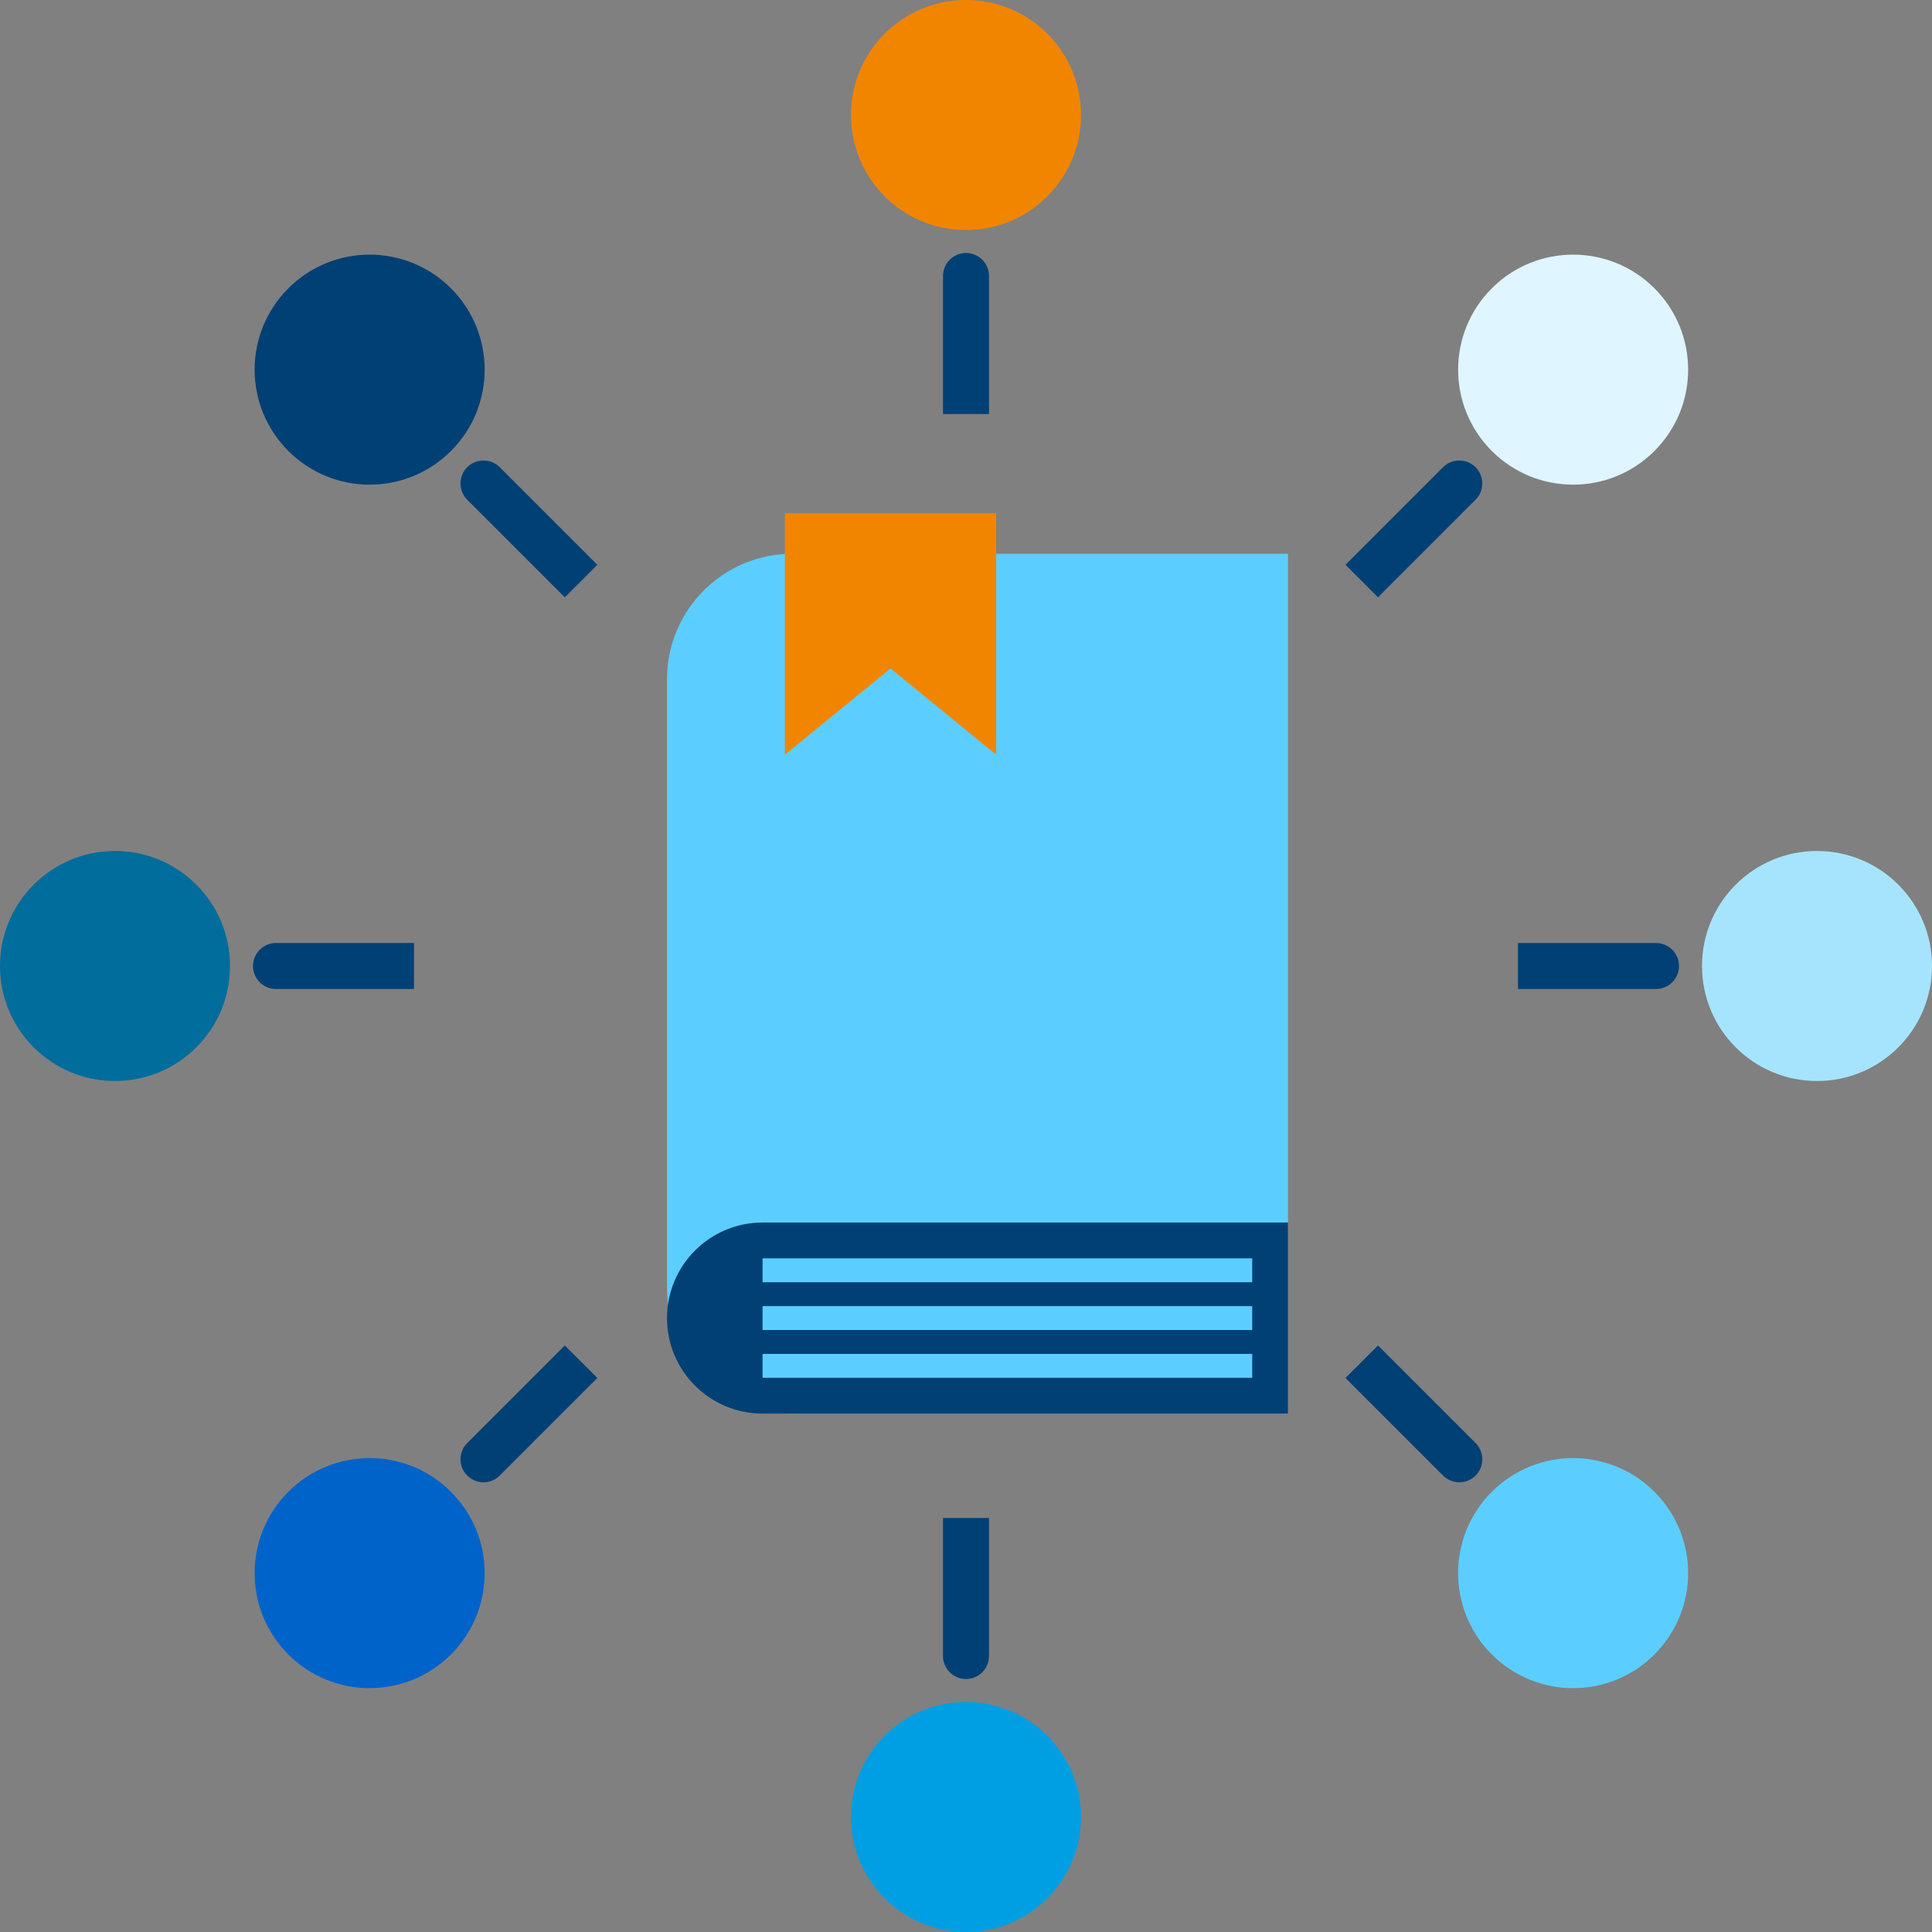
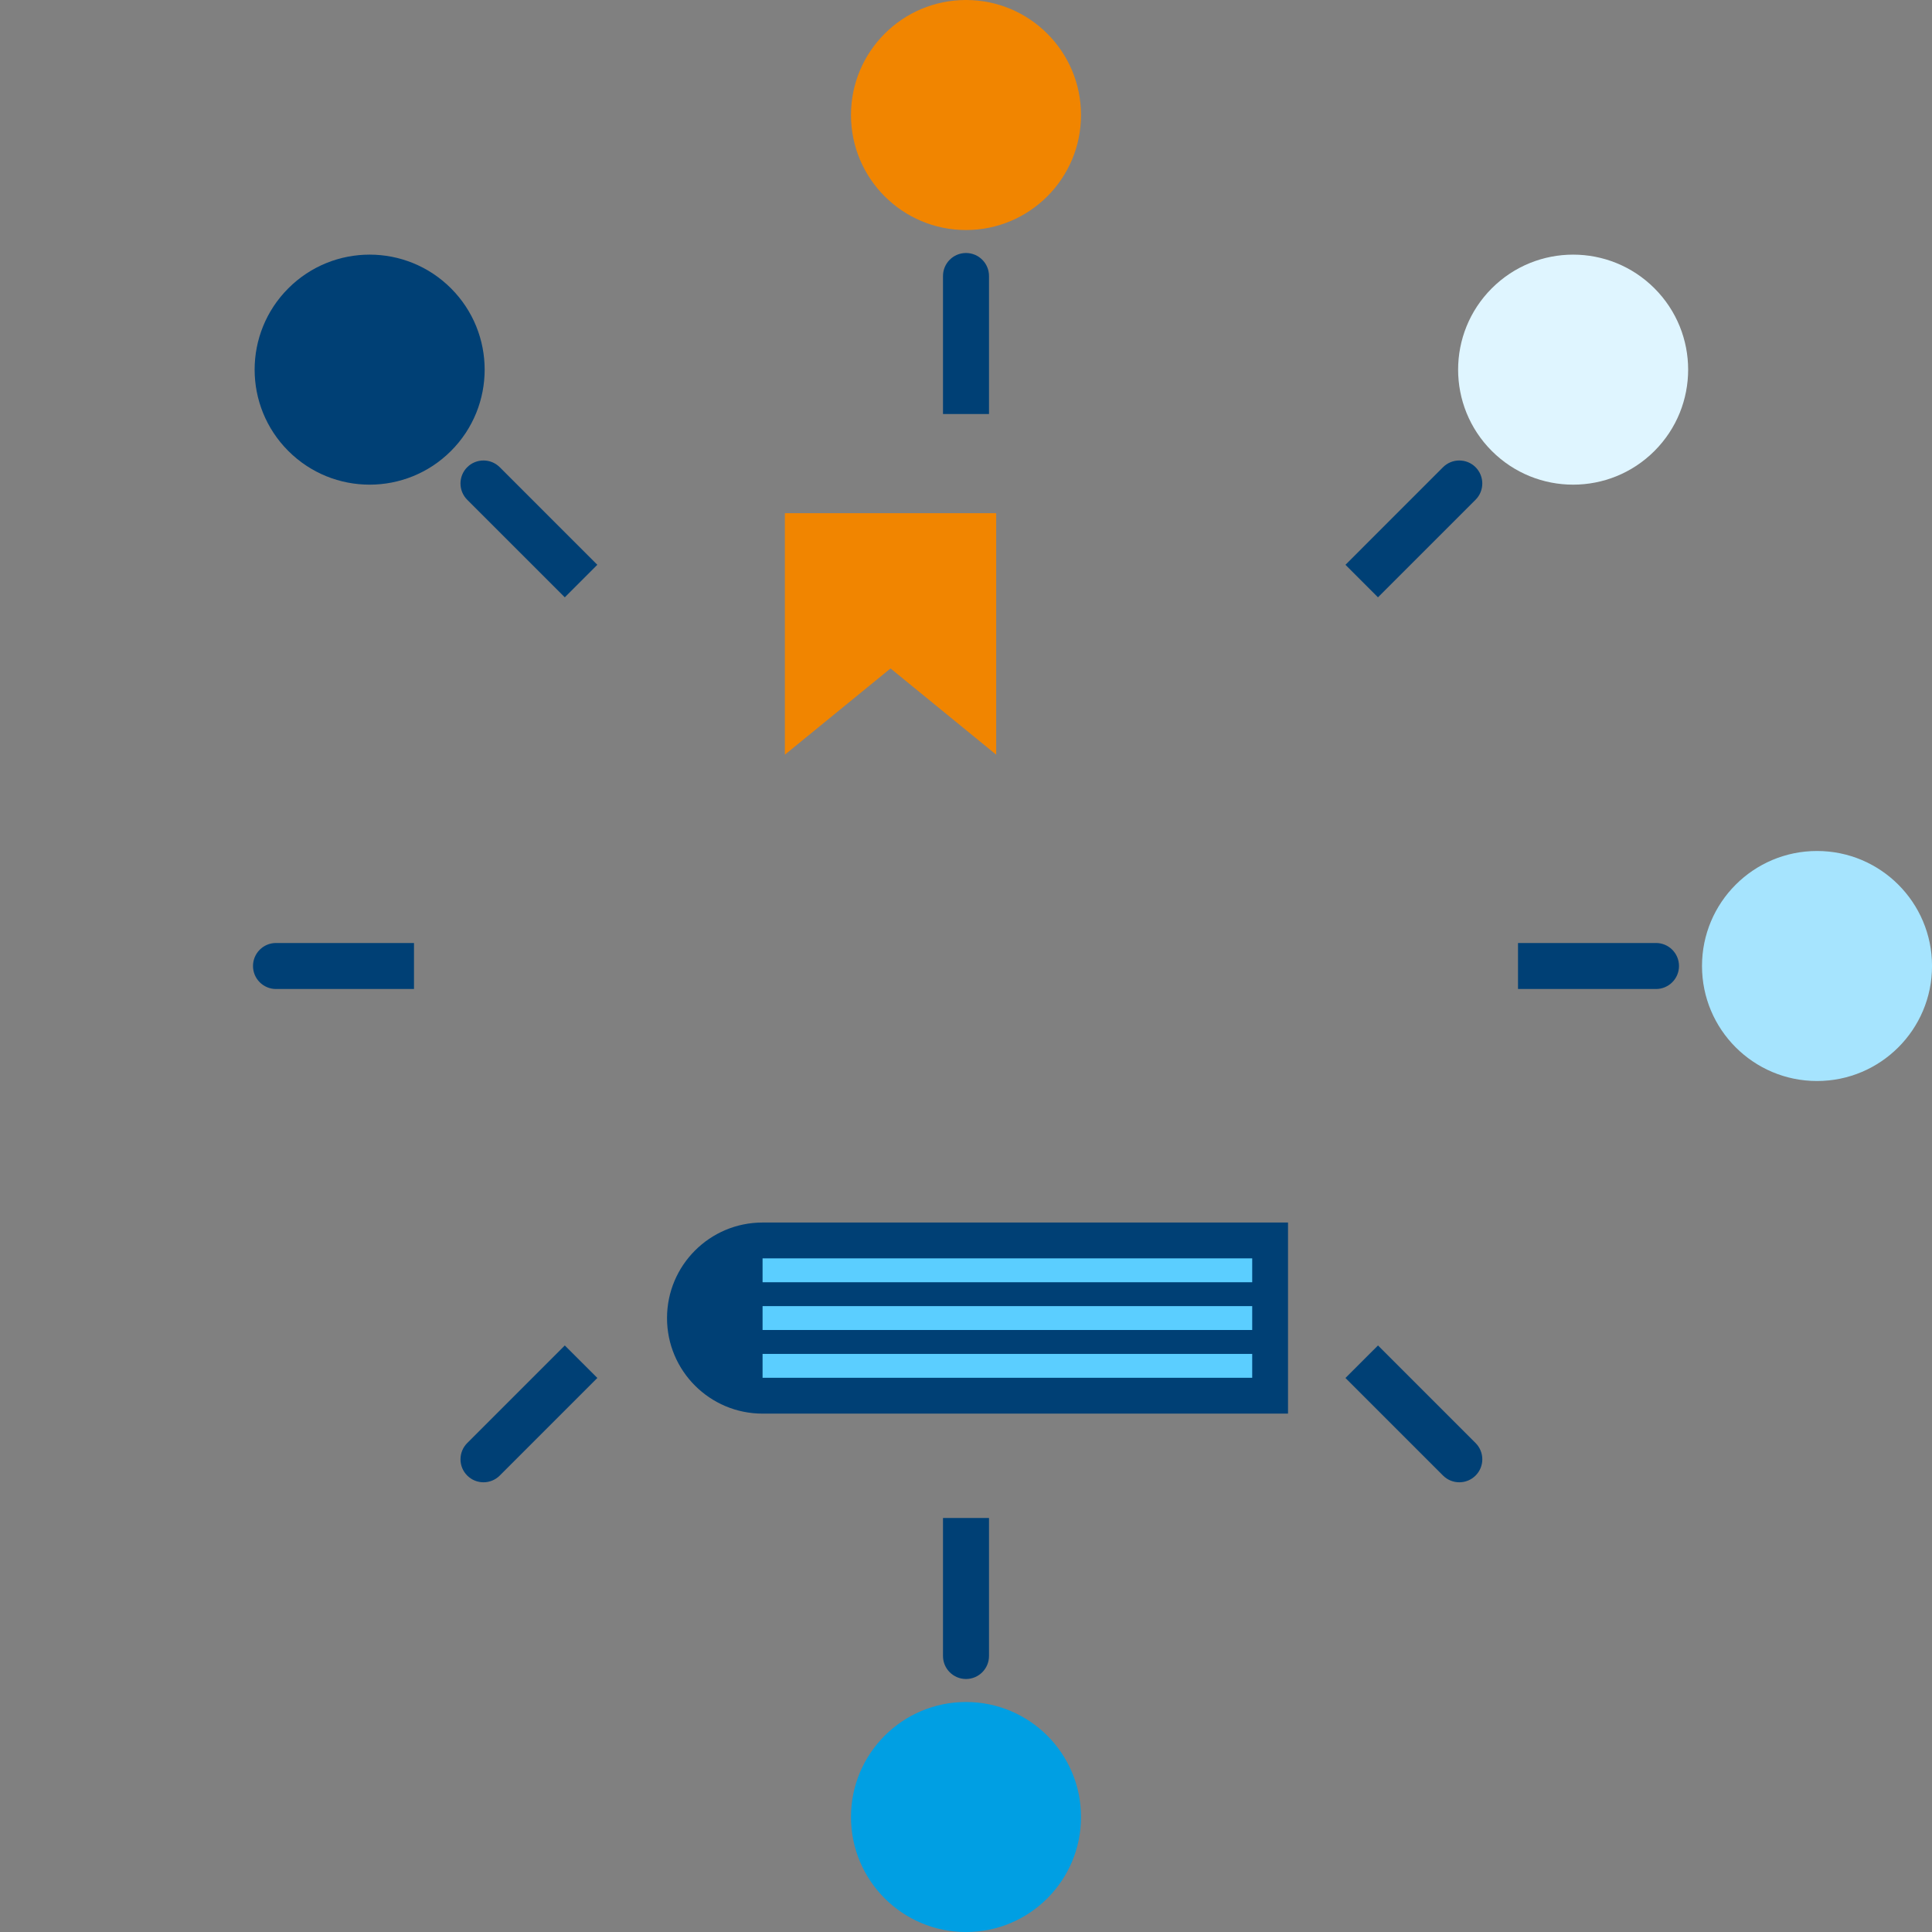
<svg xmlns="http://www.w3.org/2000/svg" width="64" height="64" viewBox="0 0 64 64" fill="none">
  <rect x="0" y="0" width="64" height="64" fill="#808080" stroke="none" />
  <path d="M31.238 9.143C31.238 8.722 31.579 8.381 32 8.381C32.421 8.381 32.762 8.722 32.762 9.143V13.714H31.238V9.143Z" fill="#004075" />
  <circle cx="32" cy="3.81" r="3.81" fill="#F18500" />
  <path d="M32.762 54.857C32.762 55.278 32.421 55.619 32 55.619C31.579 55.619 31.238 55.278 31.238 54.857L31.238 50.286L32.762 50.286L32.762 54.857Z" fill="#004075" />
  <circle cx="32" cy="60.191" r="3.81" transform="rotate(-180 32 60.191)" fill="#009FE3" />
  <path d="M54.857 31.238C55.278 31.238 55.619 31.579 55.619 32C55.619 32.421 55.278 32.762 54.857 32.762L50.286 32.762L50.286 31.238L54.857 31.238Z" fill="#004075" />
  <circle cx="60.191" cy="32" r="3.81" transform="rotate(90 60.191 32)" fill="#A6E4FE" />
  <path d="M9.143 32.762C8.722 32.762 8.381 32.421 8.381 32C8.381 31.579 8.722 31.238 9.143 31.238L13.714 31.238L13.714 32.762L9.143 32.762Z" fill="#004075" />
-   <circle cx="3.81" cy="32" r="3.81" transform="rotate(-90 3.81 32)" fill="#006D9C" />
  <path d="M48.88 47.802C49.178 48.1 49.178 48.582 48.88 48.88C48.583 49.177 48.1 49.177 47.803 48.88L44.57 45.647L45.648 44.57L48.88 47.802Z" fill="#004075" />
-   <circle cx="52.112" cy="52.112" r="3.81" transform="rotate(135 52.112 52.112)" fill="#5BCEFF" />
  <path d="M15.477 16.555C15.18 16.257 15.18 15.775 15.477 15.477C15.775 15.18 16.257 15.18 16.555 15.477L19.787 18.71L18.71 19.787L15.477 16.555Z" fill="#004075" />
  <circle cx="12.245" cy="12.245" r="3.81" transform="rotate(-45 12.245 12.245)" fill="#004075" />
  <path d="M16.555 48.88C16.258 49.177 15.775 49.177 15.478 48.88C15.18 48.582 15.18 48.1 15.478 47.802L18.71 44.57L19.788 45.647L16.555 48.88Z" fill="#004075" />
-   <circle cx="12.245" cy="52.112" r="3.81" transform="rotate(-135 12.245 52.112)" fill="#0063CA" />
  <path d="M47.802 15.477C48.1 15.18 48.582 15.18 48.88 15.477C49.177 15.775 49.177 16.257 48.88 16.555L45.647 19.787L44.57 18.71L47.802 15.477Z" fill="#004075" />
  <circle cx="52.112" cy="12.245" r="3.81" transform="rotate(45 52.112 12.245)" fill="#DFF5FF" />
-   <path d="M22.096 22.498C22.096 20.204 23.955 18.344 26.25 18.344H42.667V46.828H26.25C23.955 46.828 22.096 44.968 22.096 42.674V22.498Z" fill="#5BCEFF" />
  <path d="M22.096 43.663C22.096 41.915 23.513 40.498 25.261 40.498H42.667V46.828H25.261C23.513 46.828 22.096 45.411 22.096 43.663Z" fill="#004075" />
  <rect x="25.261" y="41.685" width="16.22" height="0.791" fill="#5BCEFF" />
  <rect x="25.261" y="43.267" width="16.22" height="0.791" fill="#5BCEFF" />
  <rect x="25.261" y="44.85" width="16.22" height="0.791" fill="#5BCEFF" />
  <path d="M26 17H33V25L29.5 22.143L26 25V17Z" fill="#F18500" />
</svg>